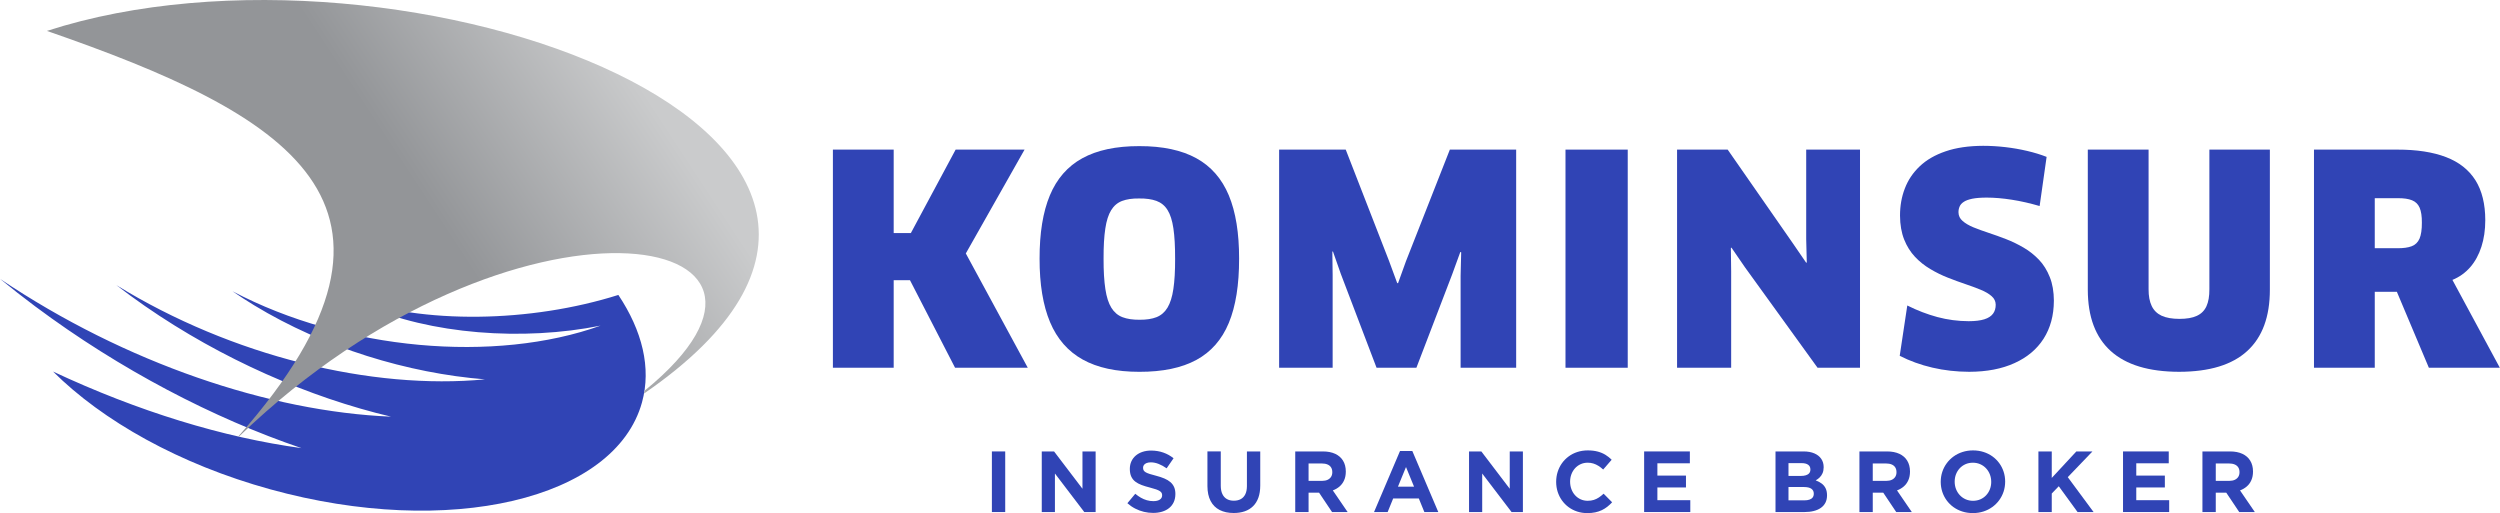
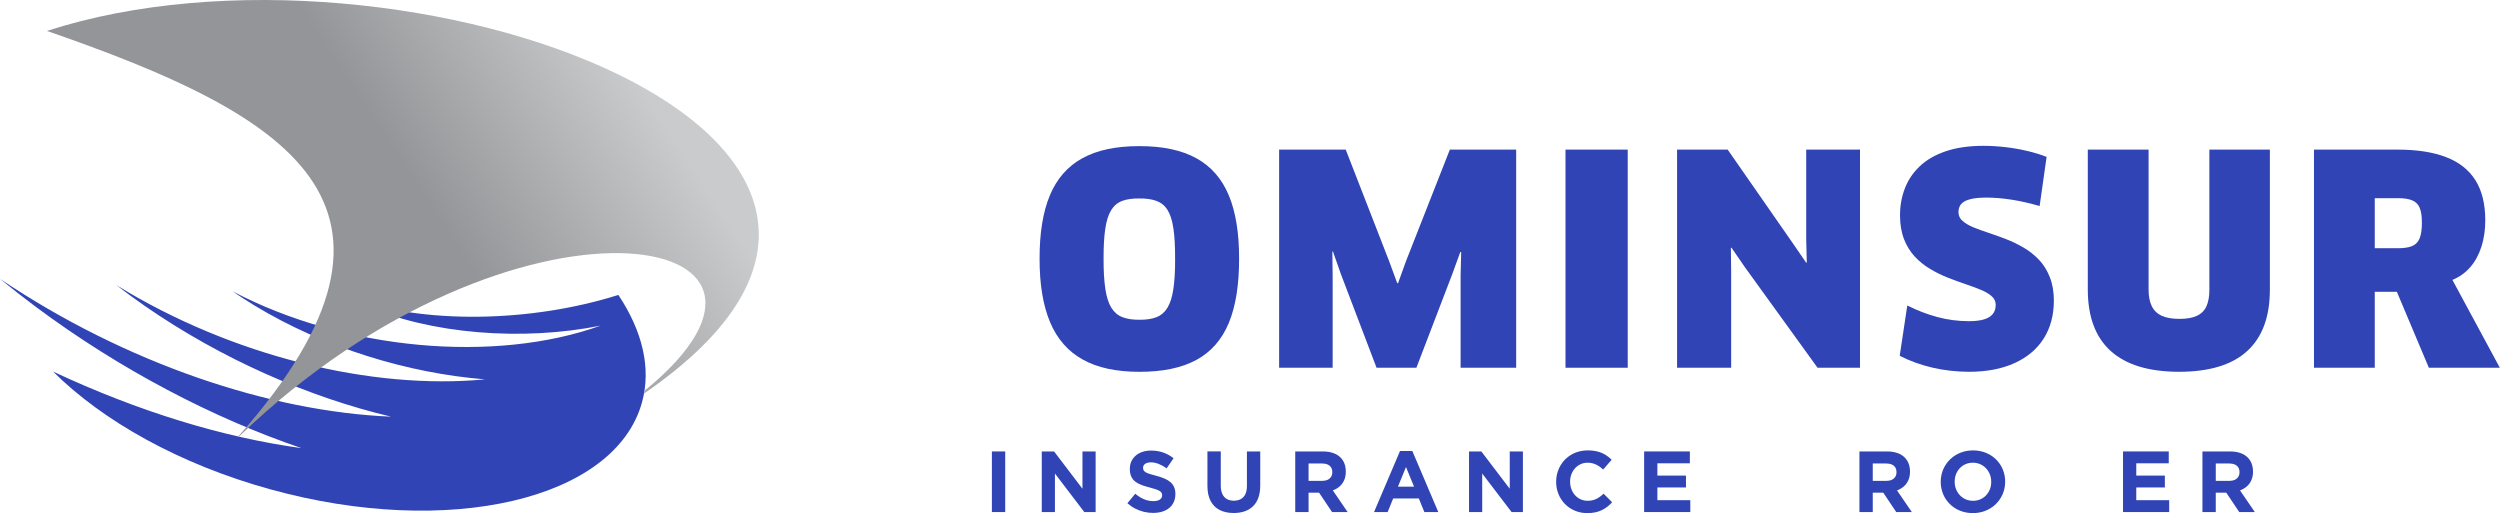
<svg xmlns="http://www.w3.org/2000/svg" xml:space="preserve" width="3.552in" height="0.729in" version="1.1" style="shape-rendering:geometricPrecision; text-rendering:geometricPrecision; image-rendering:optimizeQuality; fill-rule:evenodd; clip-rule:evenodd" viewBox="0 0 3561.91 731.14">
  <defs>
    <style type="text/css">
   
    .fil0 {fill:#3044B5}
    .fil2 {fill:#3044B5;fill-rule:nonzero}
    .fil1 {fill:url(#id0)}
   
  </style>
    <linearGradient id="id0" gradientUnits="userSpaceOnUse" x1="940.56" y1="795.61" x2="1229.79" y2="605.85">
      <stop offset="0" style="stop-opacity:1; stop-color:#939598" />
      <stop offset="1" style="stop-opacity:1; stop-color:#CACBCC" />
    </linearGradient>
  </defs>
  <g id="Layer_x0020_1">
    <path class="fil0" d="M50.14 436.75c121.16,90.32 253.86,159.17 379.22,201.83 -111.15,-15.11 -232.83,-52.33 -354.02,-109.13 70.65,70.29 179.86,132.04 309.76,167.88 254.17,70.14 491.22,14.63 529.48,-123.99 13.55,-49.1 0.31,-102.04 -33.69,-153.06 -125.01,39.47 -278.45,42.14 -384.18,3.59 6.66,3.58 13.69,7.06 21.15,10.39 94.67,42.38 227.62,52.01 337.75,29.75 -150.25,53.99 -364.54,35.33 -524.46,-48.93 9.81,6.78 20.06,13.47 30.82,20 99.45,60.44 219.18,96.74 328.85,105.49 -160.92,15.33 -360.3,-32.72 -525.24,-134.26 12.95,9.99 26.42,19.88 40.47,29.62 109.95,76.16 234.4,130.21 350.88,157.79 -173.06,-7.13 -378.36,-76.25 -556.93,-196.19 16.1,13.2 32.8,26.3 50.14,39.23z" />
    <path class="fil1" d="M66.58 44.05c339.88,117.85 566.58,245.04 273.63,576.86l-0.99 1.11 0.88 0.18 1.17 -1.12c393.14,-377.74 859.43,-295 577.38,-64.61l-0.55 0.45c-0.19,1.29 -0.42,2.57 -0.65,3.86 527.54,-362.57 -346.53,-680.08 -850.87,-516.72z" />
    <polygon class="fil2" points="1432.15,729.65 1432.15,643.28 1413.15,643.28 1413.15,729.65 " />
    <polygon class="fil2" points="1560.98,729.65 1560.98,643.28 1542.22,643.28 1542.22,696.46 1501.74,643.28 1484.22,643.28 1484.22,729.65 1502.98,729.65 1502.98,674.74 1544.81,729.65 " />
    <path class="fil2" d="M1674.63 704.11l0 -0.24c0,-3.74 -0.62,-6.99 -1.81,-9.77 -1.22,-2.76 -2.98,-5.12 -5.3,-7.12 -2.35,-1.99 -5.2,-3.72 -8.6,-5.16 -3.39,-1.46 -7.3,-2.74 -11.69,-3.87 -3.7,-0.95 -6.78,-1.81 -9.21,-2.59 -2.43,-0.78 -4.32,-1.58 -5.7,-2.38 -1.38,-0.82 -2.35,-1.73 -2.92,-2.76 -0.56,-1.01 -0.83,-2.22 -0.81,-3.62l0 -0.24c0,-1.42 0.43,-2.7 1.26,-3.83 0.84,-1.13 2.09,-2.02 3.74,-2.7 1.65,-0.66 3.68,-0.99 6.11,-1.01 3.64,0.02 7.35,0.78 11.09,2.26 3.76,1.48 7.55,3.58 11.37,6.25l9.87 -14.32c-4.38,-3.54 -9.26,-6.25 -14.6,-8.12 -5.37,-1.9 -11.19,-2.84 -17.49,-2.86 -4.42,0.02 -8.49,0.64 -12.17,1.87 -3.69,1.21 -6.87,2.98 -9.57,5.26 -2.7,2.28 -4.77,5.04 -6.25,8.23 -1.48,3.19 -2.22,6.74 -2.24,10.67l0 0.25c0.02,4.26 0.7,7.83 2.04,10.74 1.34,2.9 3.25,5.31 5.76,7.24 2.51,1.91 5.51,3.54 9.03,4.84 3.49,1.31 7.45,2.51 11.8,3.6 3.58,0.93 6.52,1.79 8.8,2.59 2.3,0.83 4.07,1.65 5.31,2.49 1.26,0.82 2.12,1.73 2.61,2.67 0.47,0.97 0.7,2.04 0.68,3.23l0 0.24c-0.02,2.55 -1.13,4.54 -3.32,5.97 -2.18,1.44 -5.22,2.16 -9.15,2.18 -3.29,0 -6.4,-0.43 -9.34,-1.3 -2.96,-0.84 -5.8,-2.06 -8.52,-3.62 -2.71,-1.56 -5.34,-3.42 -7.94,-5.57l-11.23 13.45c3.47,3.08 7.19,5.66 11.21,7.69 3.99,2.06 8.13,3.58 12.42,4.61 4.3,1.01 8.64,1.52 13.03,1.52 4.69,0 8.94,-0.6 12.81,-1.77 3.87,-1.17 7.22,-2.9 10.04,-5.18 2.82,-2.28 5,-5.08 6.54,-8.41 1.52,-3.31 2.31,-7.11 2.33,-11.41z" />
    <path class="fil2" d="M1795.56 692.02l0 -48.74 -19 0 0 49.48c-0.02,4.56 -0.76,8.39 -2.24,11.45 -1.5,3.09 -3.62,5.39 -6.4,6.95 -2.78,1.54 -6.11,2.33 -10,2.33 -3.89,0 -7.21,-0.8 -9.99,-2.41 -2.78,-1.6 -4.89,-3.99 -6.37,-7.15 -1.5,-3.17 -2.24,-7.1 -2.26,-11.79l0 -48.87 -19.01 0 0 49.36c0.04,8.47 1.54,15.57 4.54,21.25 2.98,5.7 7.26,9.97 12.84,12.83 5.57,2.86 12.24,4.3 20.01,4.3 5.82,0 11.04,-0.8 15.71,-2.41 4.65,-1.62 8.64,-4.05 11.92,-7.28 3.31,-3.23 5.84,-7.3 7.59,-12.17 1.75,-4.88 2.63,-10.59 2.65,-17.13z" />
    <path class="fil2" d="M1920.07 729.65l-21.1 -30.85c3.68,-1.36 6.91,-3.25 9.69,-5.66 2.75,-2.4 4.92,-5.37 6.46,-8.88 1.57,-3.52 2.34,-7.59 2.36,-12.24l0 -0.24c-0.02,-5.95 -1.34,-11.04 -3.92,-15.28 -2.57,-4.26 -6.3,-7.51 -11.15,-9.79 -4.85,-2.26 -10.69,-3.42 -17.5,-3.43l-39.49 0 0 86.38 19 0 0 -27.64 14.94 0 18.51 27.64 22.21 0zm-21.85 -56.64c0,2.45 -0.58,4.59 -1.7,6.4 -1.15,1.83 -2.8,3.25 -4.96,4.28 -2.18,1.01 -4.79,1.52 -7.9,1.54l-19.25 0 0 -24.8 18.88 0c3.11,0 5.76,0.45 7.98,1.38 2.25,0.92 3.96,2.3 5.14,4.13 1.19,1.83 1.81,4.11 1.81,6.83l0 0.24z" />
    <path class="fil2" d="M2049.27 729.65l-37.02 -87 -17.52 0 -37.02 87 19.38 0 7.89 -19.37 36.53 0 7.9 19.37 19.86 0zm-34.55 -36.15l-22.95 0 11.47 -28.01 11.48 28.01z" />
    <polygon class="fil2" points="2169.83,729.65 2169.83,643.28 2151.08,643.28 2151.08,696.46 2110.6,643.28 2093.08,643.28 2093.08,729.65 2111.84,729.65 2111.84,674.74 2153.67,729.65 " />
    <path class="fil2" d="M2296.94 715.71l-12.09 -12.22c-2.24,2.08 -4.47,3.85 -6.71,5.37 -2.24,1.5 -4.65,2.67 -7.24,3.49 -2.57,0.83 -5.49,1.26 -8.76,1.26 -3.73,-0.02 -7.09,-0.74 -10.16,-2.16 -3.06,-1.42 -5.69,-3.37 -7.92,-5.86 -2.22,-2.49 -3.93,-5.37 -5.14,-8.63 -1.21,-3.27 -1.8,-6.77 -1.83,-10.49l0 -0.24c0.02,-3.72 0.64,-7.22 1.87,-10.45 1.22,-3.25 2.96,-6.08 5.18,-8.56 2.24,-2.47 4.9,-4.38 7.94,-5.78 3.04,-1.4 6.4,-2.1 10.06,-2.12 2.86,0 5.55,0.39 8.08,1.17 2.53,0.78 4.94,1.91 7.25,3.35 2.3,1.46 4.54,3.19 6.76,5.22l12.09 -13.94c-2.65,-2.65 -5.57,-4.98 -8.78,-6.97 -3.21,-2 -6.87,-3.54 -10.98,-4.65 -4.13,-1.13 -8.88,-1.69 -14.3,-1.71 -5.32,0.02 -10.28,0.78 -14.87,2.28 -4.61,1.5 -8.74,3.62 -12.44,6.38 -3.7,2.74 -6.87,5.97 -9.52,9.69 -2.63,3.7 -4.64,7.79 -6.07,12.26 -1.41,4.44 -2.11,9.13 -2.14,14.07l0 0.25c0.02,4.97 0.74,9.69 2.16,14.15 1.45,4.45 3.48,8.52 6.11,12.2 2.65,3.7 5.8,6.89 9.46,9.59 3.66,2.69 7.73,4.77 12.2,6.25 4.49,1.48 9.28,2.22 14.38,2.24 4.15,0 7.92,-0.37 11.32,-1.07 3.39,-0.72 6.49,-1.75 9.31,-3.08 2.82,-1.34 5.42,-2.96 7.85,-4.85 2.41,-1.9 4.73,-4.03 6.93,-6.42z" />
    <polygon class="fil2" points="2408.37,729.65 2408.37,712.75 2361.47,712.75 2361.47,694.61 2402.2,694.61 2402.2,677.7 2361.47,677.7 2361.47,660.18 2407.74,660.18 2407.74,643.28 2342.59,643.28 2342.59,729.65 " />
-     <path class="fil2" d="M2603.21 705.96l0 -0.24c-0.02,-3.85 -0.67,-7.12 -1.97,-9.81 -1.3,-2.69 -3.14,-4.96 -5.55,-6.79 -2.41,-1.83 -5.29,-3.37 -8.64,-4.63 2.08,-1.13 3.99,-2.53 5.7,-4.2 1.7,-1.67 3.06,-3.68 4.09,-6.04 1.01,-2.36 1.54,-5.16 1.57,-8.39l0 -0.25c-0.02,-4.54 -1.17,-8.49 -3.48,-11.82 -2.29,-3.33 -5.55,-5.9 -9.79,-7.73 -4.26,-1.83 -9.34,-2.76 -15.24,-2.78l-40.11 0 0 86.38 41.09 0c4.9,0 9.32,-0.49 13.29,-1.48 3.95,-0.99 7.36,-2.47 10.2,-4.44 2.83,-1.97 5.01,-4.44 6.54,-7.4 1.52,-2.97 2.28,-6.42 2.3,-10.37zm-23.69 -36.9c-0.02,2.14 -0.58,3.87 -1.69,5.22 -1.11,1.34 -2.7,2.33 -4.73,2.96 -2.03,0.64 -4.46,0.95 -7.28,0.95l-17.53 0 0 -18.26 18.76 0c4.03,0.02 7.11,0.78 9.23,2.31 2.14,1.54 3.21,3.72 3.23,6.58l0 0.24zm4.81 34.55c0,2.14 -0.56,3.89 -1.63,5.29 -1.07,1.38 -2.61,2.41 -4.61,3.08 -1.99,0.68 -4.4,1.01 -7.22,1.01l-22.58 0 0 -19 21.97 0c4.86,0.02 8.41,0.86 10.69,2.51 2.29,1.65 3.4,3.95 3.38,6.87l0 0.24z" />
    <path class="fil2" d="M2724.02 729.65l-21.1 -30.85c3.68,-1.36 6.91,-3.25 9.69,-5.66 2.76,-2.4 4.91,-5.37 6.46,-8.88 1.57,-3.52 2.34,-7.59 2.36,-12.24l0 -0.24c-0.02,-5.95 -1.34,-11.04 -3.92,-15.28 -2.57,-4.26 -6.3,-7.51 -11.15,-9.79 -4.86,-2.26 -10.69,-3.42 -17.5,-3.43l-39.49 0 0 86.38 19 0 0 -27.64 14.93 0 18.51 27.64 22.22 0zm-21.84 -56.64c0,2.45 -0.58,4.59 -1.71,6.4 -1.15,1.83 -2.8,3.25 -4.96,4.28 -2.18,1.01 -4.79,1.52 -7.9,1.54l-19.25 0 0 -24.8 18.88 0c3.11,0 5.76,0.45 7.98,1.38 2.24,0.92 3.95,2.3 5.14,4.13 1.19,1.83 1.81,4.11 1.81,6.83l0 0.24z" />
    <path class="fil2" d="M2857.04 686.47l0 -0.24c-0.02,-4.94 -0.74,-9.63 -2.2,-14.05 -1.46,-4.44 -3.54,-8.52 -6.23,-12.2 -2.72,-3.7 -5.95,-6.91 -9.71,-9.63 -3.78,-2.71 -8,-4.81 -12.65,-6.29 -4.65,-1.48 -9.65,-2.24 -15,-2.26 -5.34,0.02 -10.34,0.78 -15.01,2.28 -4.67,1.5 -8.91,3.62 -12.72,6.38 -3.78,2.74 -7.05,5.97 -9.77,9.69 -2.73,3.7 -4.83,7.79 -6.31,12.26 -1.46,4.44 -2.2,9.13 -2.22,14.07l0 0.25c0.02,4.94 0.76,9.6 2.2,14.04 1.46,4.44 3.53,8.5 6.23,12.2 2.72,3.7 5.95,6.91 9.72,9.63 3.77,2.69 7.98,4.81 12.63,6.29 4.65,1.48 9.65,2.24 15,2.26 5.35,-0.02 10.36,-0.78 15.03,-2.28 4.65,-1.5 8.89,-3.64 12.69,-6.38 3.79,-2.74 7.06,-5.97 9.79,-9.69 2.72,-3.72 4.82,-7.8 6.3,-12.26 1.46,-4.44 2.2,-9.13 2.22,-14.07zm-19.86 0.25c-0.02,3.72 -0.64,7.22 -1.9,10.45 -1.25,3.25 -3.02,6.09 -5.33,8.56 -2.3,2.47 -5.02,4.38 -8.18,5.78 -3.17,1.38 -6.67,2.1 -10.51,2.12 -3.85,-0.02 -7.36,-0.74 -10.55,-2.16 -3.19,-1.42 -5.94,-3.37 -8.27,-5.86 -2.32,-2.49 -4.13,-5.37 -5.41,-8.63 -1.28,-3.27 -1.91,-6.77 -1.93,-10.49l0 -0.24c0.02,-3.72 0.64,-7.22 1.89,-10.45 1.26,-3.25 3.02,-6.08 5.33,-8.56 2.31,-2.47 5.04,-4.38 8.19,-5.78 3.17,-1.4 6.66,-2.1 10.51,-2.12 3.85,0.02 7.37,0.74 10.55,2.16 3.18,1.42 5.94,3.37 8.26,5.86 2.33,2.49 4.13,5.37 5.41,8.64 1.27,3.27 1.91,6.76 1.93,10.49l0 0.25z" />
-     <polygon class="fil2" points="2983.03,729.65 2946.26,679.93 2981.43,643.28 2958.48,643.28 2923.43,681.04 2923.43,643.28 2904.43,643.28 2904.43,729.65 2923.43,729.65 2923.43,703.25 2933.43,692.88 2960.2,729.65 " />
    <polygon class="fil2" points="3090.76,729.65 3090.76,712.75 3043.87,712.75 3043.87,694.61 3084.59,694.61 3084.59,677.7 3043.87,677.7 3043.87,660.18 3090.14,660.18 3090.14,643.28 3024.99,643.28 3024.99,729.65 " />
    <path class="fil2" d="M3212.8 729.65l-21.1 -30.85c3.68,-1.36 6.91,-3.25 9.69,-5.66 2.76,-2.4 4.92,-5.37 6.46,-8.88 1.56,-3.52 2.34,-7.59 2.36,-12.24l0 -0.24c-0.02,-5.95 -1.34,-11.04 -3.93,-15.28 -2.57,-4.26 -6.29,-7.51 -11.15,-9.79 -4.85,-2.26 -10.69,-3.42 -17.5,-3.43l-39.49 0 0 86.38 19 0 0 -27.64 14.94 0 18.51 27.64 22.21 0zm-21.84 -56.64c0,2.45 -0.58,4.59 -1.7,6.4 -1.15,1.83 -2.8,3.25 -4.96,4.28 -2.18,1.01 -4.79,1.52 -7.89,1.54l-19.26 0 0 -24.8 18.88 0c3.11,0 5.76,0.45 7.98,1.38 2.24,0.92 3.96,2.3 5.15,4.13 1.19,1.83 1.8,4.11 1.8,6.83l0 0.24z" />
-     <polygon class="fil2" points="1464.28,524.02 1376,361.15 1459.72,213.19 1361.5,213.19 1297.68,332.14 1273.22,332.14 1273.22,213.19 1186.6,213.19 1186.6,524.02 1273.22,524.02 1273.22,399.27 1296.43,399.27 1360.67,524.02 " />
    <path class="fil2" d="M1765.42 368.61c0.07,-36.4 -4.77,-66.52 -14.64,-90.21 -9.89,-23.69 -25.28,-41.37 -46.28,-52.91 -20.93,-11.53 -48.01,-17.34 -81.23,-17.27 -33.23,-0.07 -60.31,5.74 -81.24,17.27 -20.99,11.53 -36.39,29.22 -46.27,52.91 -9.87,23.69 -14.71,53.81 -14.65,90.21 -0.06,36.4 4.91,66.59 14.92,90.42 10.01,23.83 25.55,41.65 46.56,53.32 20.99,11.68 47.86,17.48 80.68,17.48 33.22,0.07 60.29,-5.59 81.23,-16.92 21,-11.4 36.39,-28.94 46.28,-52.77 9.87,-23.83 14.71,-54.29 14.64,-91.52zm-91.17 0c0.06,17.41 -0.76,31.78 -2.49,43.17 -1.65,11.33 -4.49,20.17 -8.35,26.59 -3.87,6.43 -9.05,10.91 -15.54,13.54 -6.5,2.55 -14.58,3.8 -24.18,3.73 -9.67,0.07 -17.82,-1.11 -24.45,-3.66 -6.64,-2.55 -11.88,-7.05 -15.82,-13.4 -4.01,-6.42 -6.84,-15.26 -8.56,-26.66 -1.73,-11.33 -2.63,-25.76 -2.56,-43.31 -0.06,-17.41 0.76,-31.71 2.49,-42.96 1.65,-11.19 4.49,-19.96 8.35,-26.18 3.87,-6.29 9.05,-10.64 15.54,-13.13 6.49,-2.42 14.57,-3.66 24.17,-3.52 9.88,-0.14 18.17,1.03 24.8,3.45 6.69,2.49 11.95,6.77 15.81,12.99 3.94,6.21 6.7,14.99 8.36,26.25 1.66,11.19 2.48,25.56 2.42,43.1z" />
    <polygon class="fil2" points="1822.46,213.19 1822.46,524.02 1898.72,524.02 1898.72,392.23 1898.3,358.66 1899.13,358.25 1910.32,390.16 1961.29,524.02 2018.07,524.02 2069.04,390.99 2080.65,359.07 2081.89,359.49 2081.06,393.06 2081.06,524.02 2160.23,524.02 2160.23,213.19 2065.73,213.19 2003.16,372.34 1991.96,403.42 1990.72,403.42 1979.12,371.92 1917.37,213.19 " />
    <polygon class="fil2" points="2230.53,524.02 2319.21,524.02 2319.21,213.19 2230.53,213.19 " />
    <polygon class="fil2" points="2650.19,524.02 2650.19,213.19 2573.52,213.19 2573.52,340.84 2574.36,373.99 2573.52,374.41 2554.46,346.64 2461.62,213.19 2389.51,213.19 2389.51,524.02 2466.6,524.02 2466.6,386.84 2466.18,353.27 2467.01,352.86 2486.08,380.63 2589.69,524.02 " />
    <path class="fil2" d="M2926.47 428.7c-0.07,-13.05 -2,-24.38 -5.87,-33.92 -3.8,-9.6 -8.91,-17.82 -15.33,-24.59 -6.5,-6.77 -13.75,-12.57 -21.83,-17.27 -8.01,-4.69 -16.37,-8.77 -24.93,-12.09 -8.57,-3.32 -16.93,-6.36 -24.94,-8.98 -8.08,-2.62 -15.33,-5.32 -21.83,-7.94 -6.42,-2.69 -11.53,-5.67 -15.33,-9.05 -3.87,-3.32 -5.8,-7.39 -5.87,-12.16 -0.08,-3.04 0.49,-5.8 1.59,-8.35 1.03,-2.55 3.04,-4.83 5.94,-6.7 2.82,-1.93 6.9,-3.38 12.22,-4.49 5.31,-1.03 12.09,-1.58 20.44,-1.58 11.05,0 23,1.03 35.85,3.04 12.85,2 26.04,5.04 39.58,8.98l9.95 -70.04c-8.5,-3.32 -17.76,-6.15 -27.78,-8.5 -10.01,-2.35 -20.31,-4.15 -30.94,-5.39 -10.64,-1.24 -21.21,-1.87 -31.64,-1.87 -20.79,0.07 -38.68,2.69 -53.67,7.87 -14.99,5.12 -27.29,12.23 -36.82,21.34 -9.6,9.12 -16.65,19.62 -21.21,31.64 -4.63,11.95 -6.84,24.86 -6.84,38.61 0.07,13.06 2.08,24.38 5.88,33.99 3.8,9.6 8.98,17.82 15.47,24.73 6.42,6.84 13.74,12.64 21.83,17.41 8.08,4.83 16.37,8.91 25,12.29 8.63,3.38 16.99,6.49 25.08,9.19 8.01,2.7 15.33,5.39 21.82,8.08 6.49,2.7 11.6,5.66 15.4,9.05 3.87,3.31 5.8,7.39 5.87,12.09 0.07,5.11 -1.24,9.46 -3.8,12.91 -2.63,3.52 -6.7,6.22 -12.44,8.01 -5.66,1.79 -13.12,2.69 -22.31,2.69 -15.13,-0.06 -29.98,-2 -44.48,-5.87 -14.57,-3.94 -28.87,-9.4 -42.96,-16.51l-10.78 71.7c14.23,7.32 29.7,12.92 46.56,16.86 16.86,3.94 34.33,5.87 52.5,5.94 25.07,-0.07 46.62,-4.21 64.58,-12.43 18.03,-8.15 31.78,-19.75 41.44,-34.82 9.6,-15.13 14.5,-33.08 14.57,-53.87z" />
    <path class="fil2" d="M3234.24 213.19l-86.2 0 0 198.94c0.07,9.95 -1.31,17.96 -4.15,24.24 -2.83,6.21 -7.38,10.77 -13.67,13.67 -6.29,2.97 -14.58,4.35 -24.87,4.35 -10.43,0 -18.93,-1.52 -25.42,-4.49 -6.42,-3.04 -11.12,-7.66 -14.1,-13.95 -2.97,-6.22 -4.48,-14.16 -4.42,-23.83l0 -198.94 -86.61 0 0 199.76c0.07,38.61 10.99,67.69 32.74,87.31 21.83,19.69 54.3,29.49 97.4,29.56 43.31,-0.07 75.63,-9.95 97.11,-29.7 21.49,-19.69 32.19,-48.77 32.19,-87.17l0 -199.76z" />
    <path class="fil2" d="M3541.19 313.9c0,-23.14 -4.69,-42.21 -14.02,-57.05 -9.39,-14.85 -23.35,-25.9 -42,-33.02 -18.58,-7.12 -41.78,-10.71 -69.55,-10.64l-118.53 0 0 310.83 86.62 0 0 -108.17 31.5 0 45.58 108.17 101.12 0 -67.55 -125.16c9.94,-4.08 18.44,-10.16 25.42,-18.17 6.97,-8.01 12.22,-17.69 15.88,-29.01 3.66,-11.33 5.52,-23.9 5.52,-37.78zm-90.35 3.31c0.08,9.95 -1.11,17.62 -3.38,22.94 -2.35,5.25 -6.08,8.84 -11.26,10.78 -5.18,1.93 -12.09,2.9 -20.58,2.76l-31.91 0 0 -71.28 32.74 0c8.5,-0.07 15.33,0.9 20.37,2.97 5.04,2 8.63,5.59 10.85,10.64 2.14,5.11 3.25,12.16 3.17,21.2z" />
  </g>
</svg>